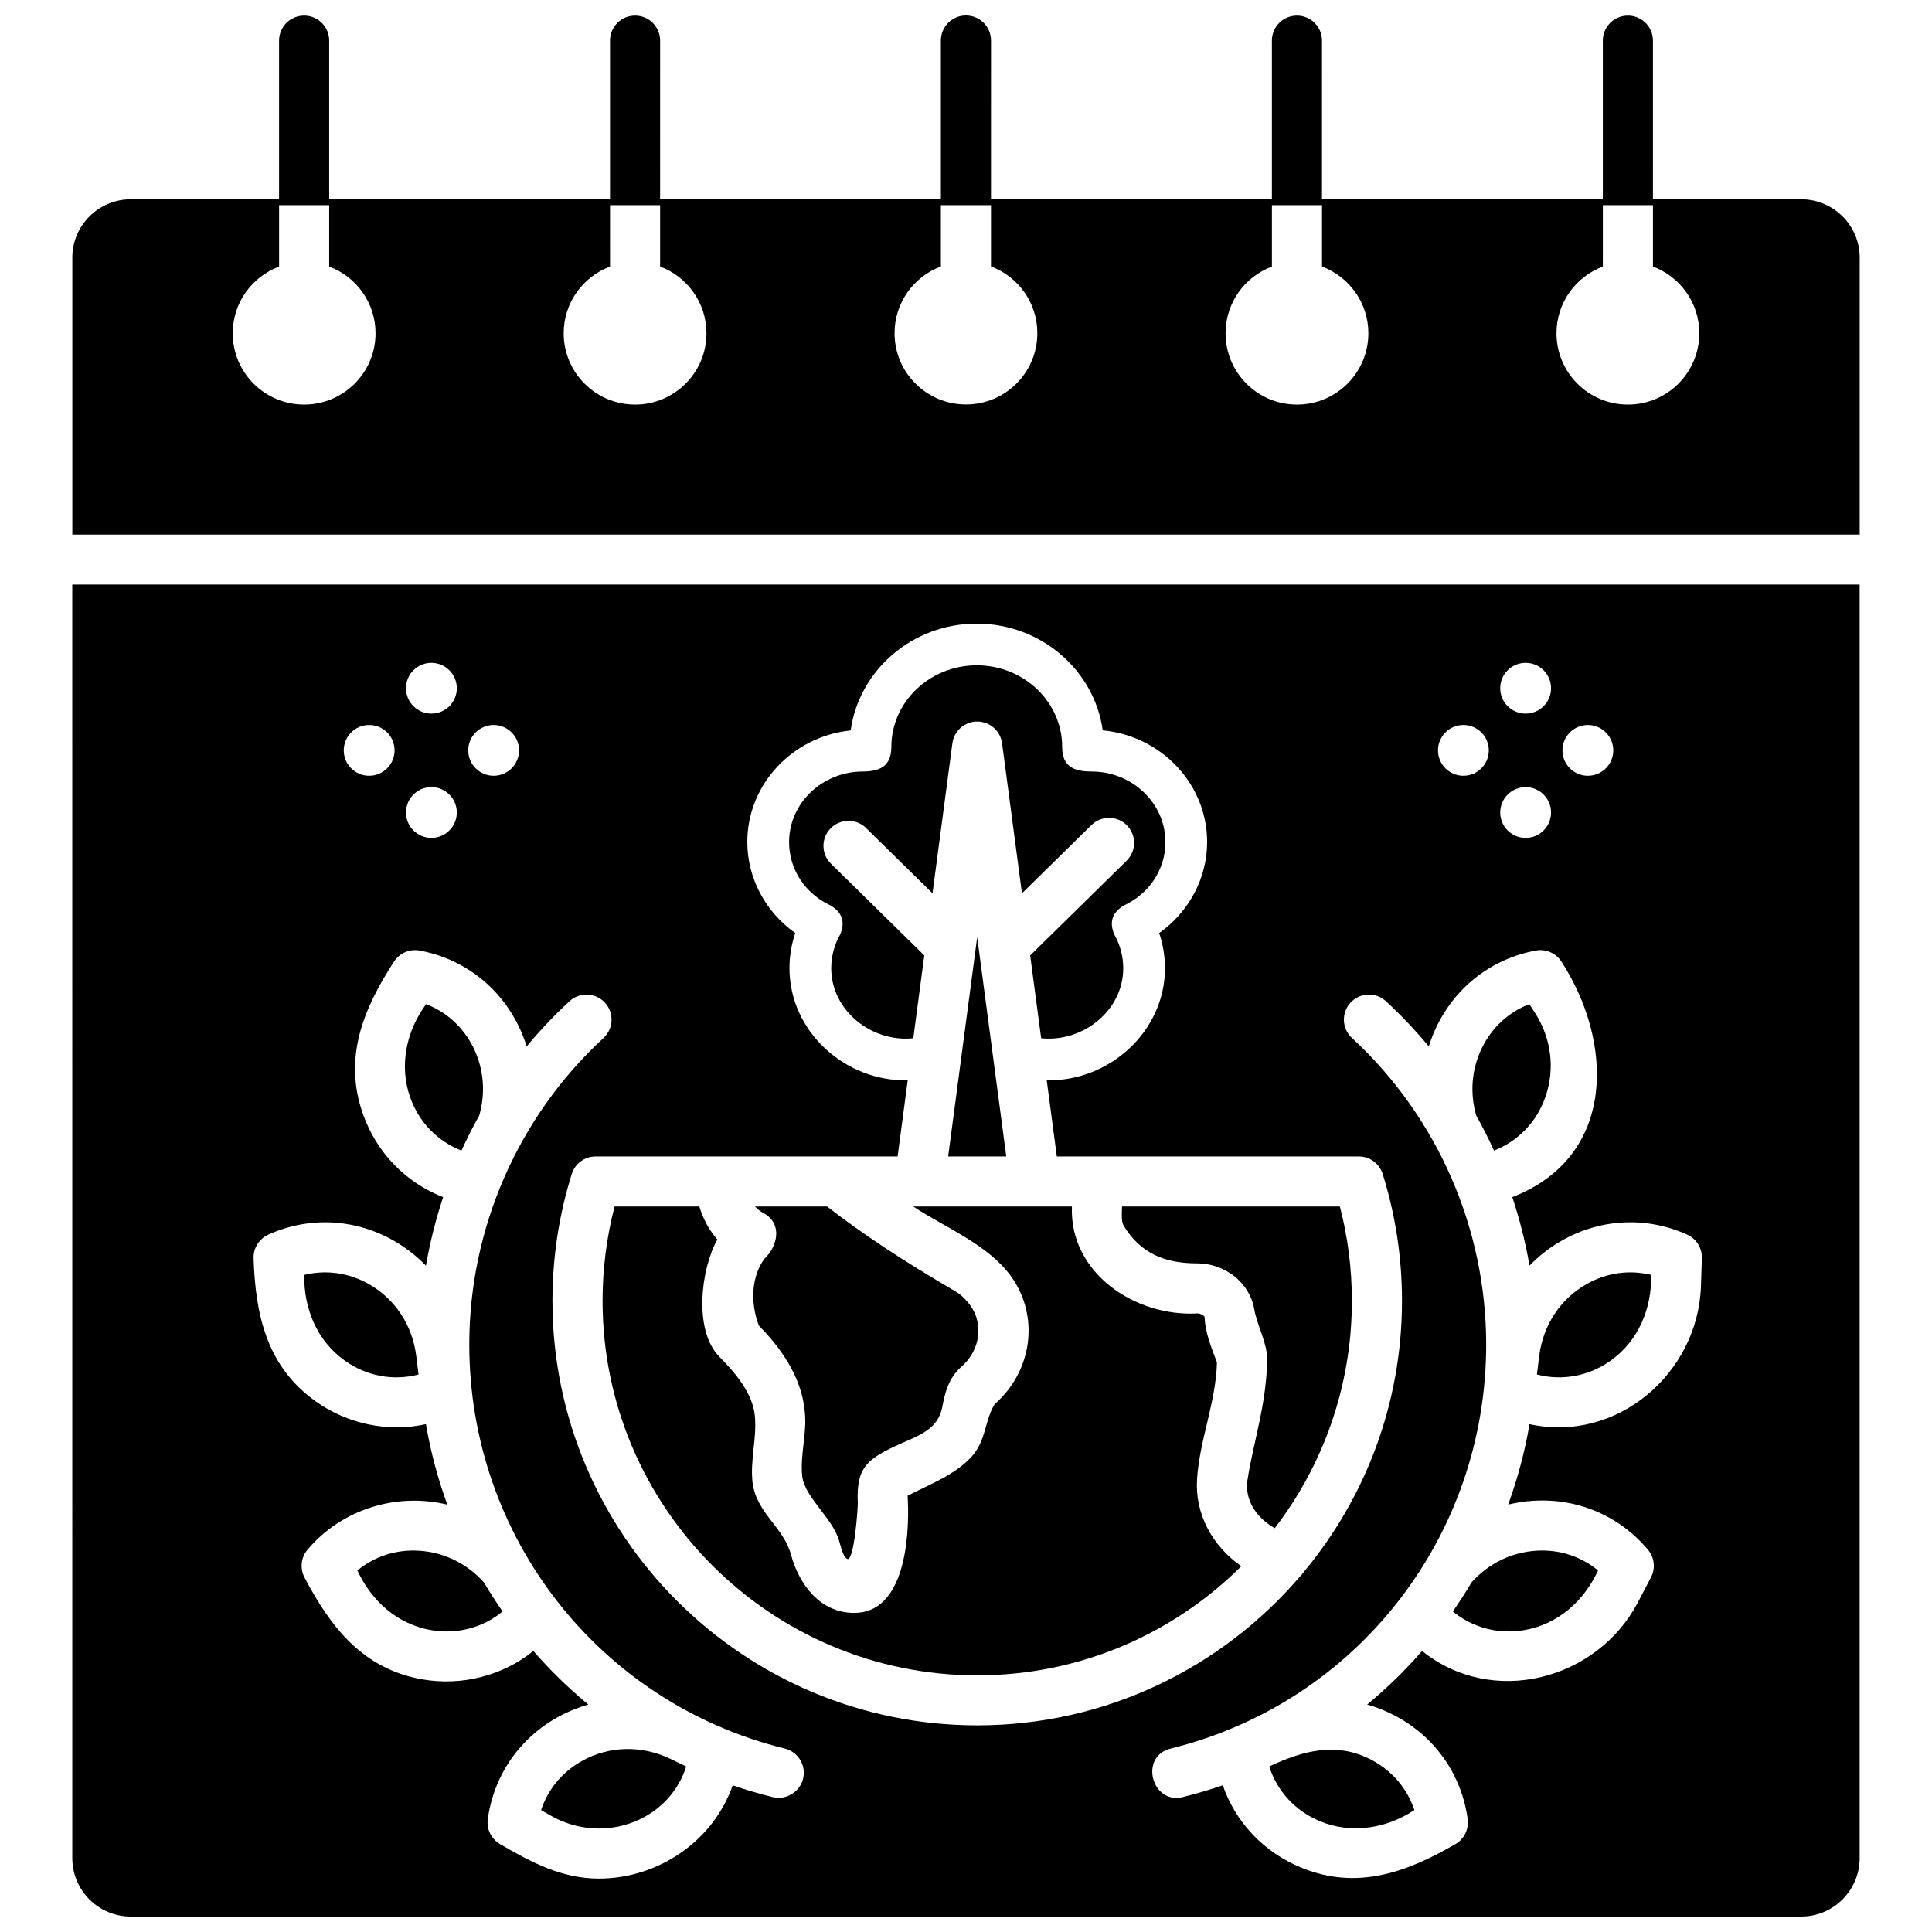
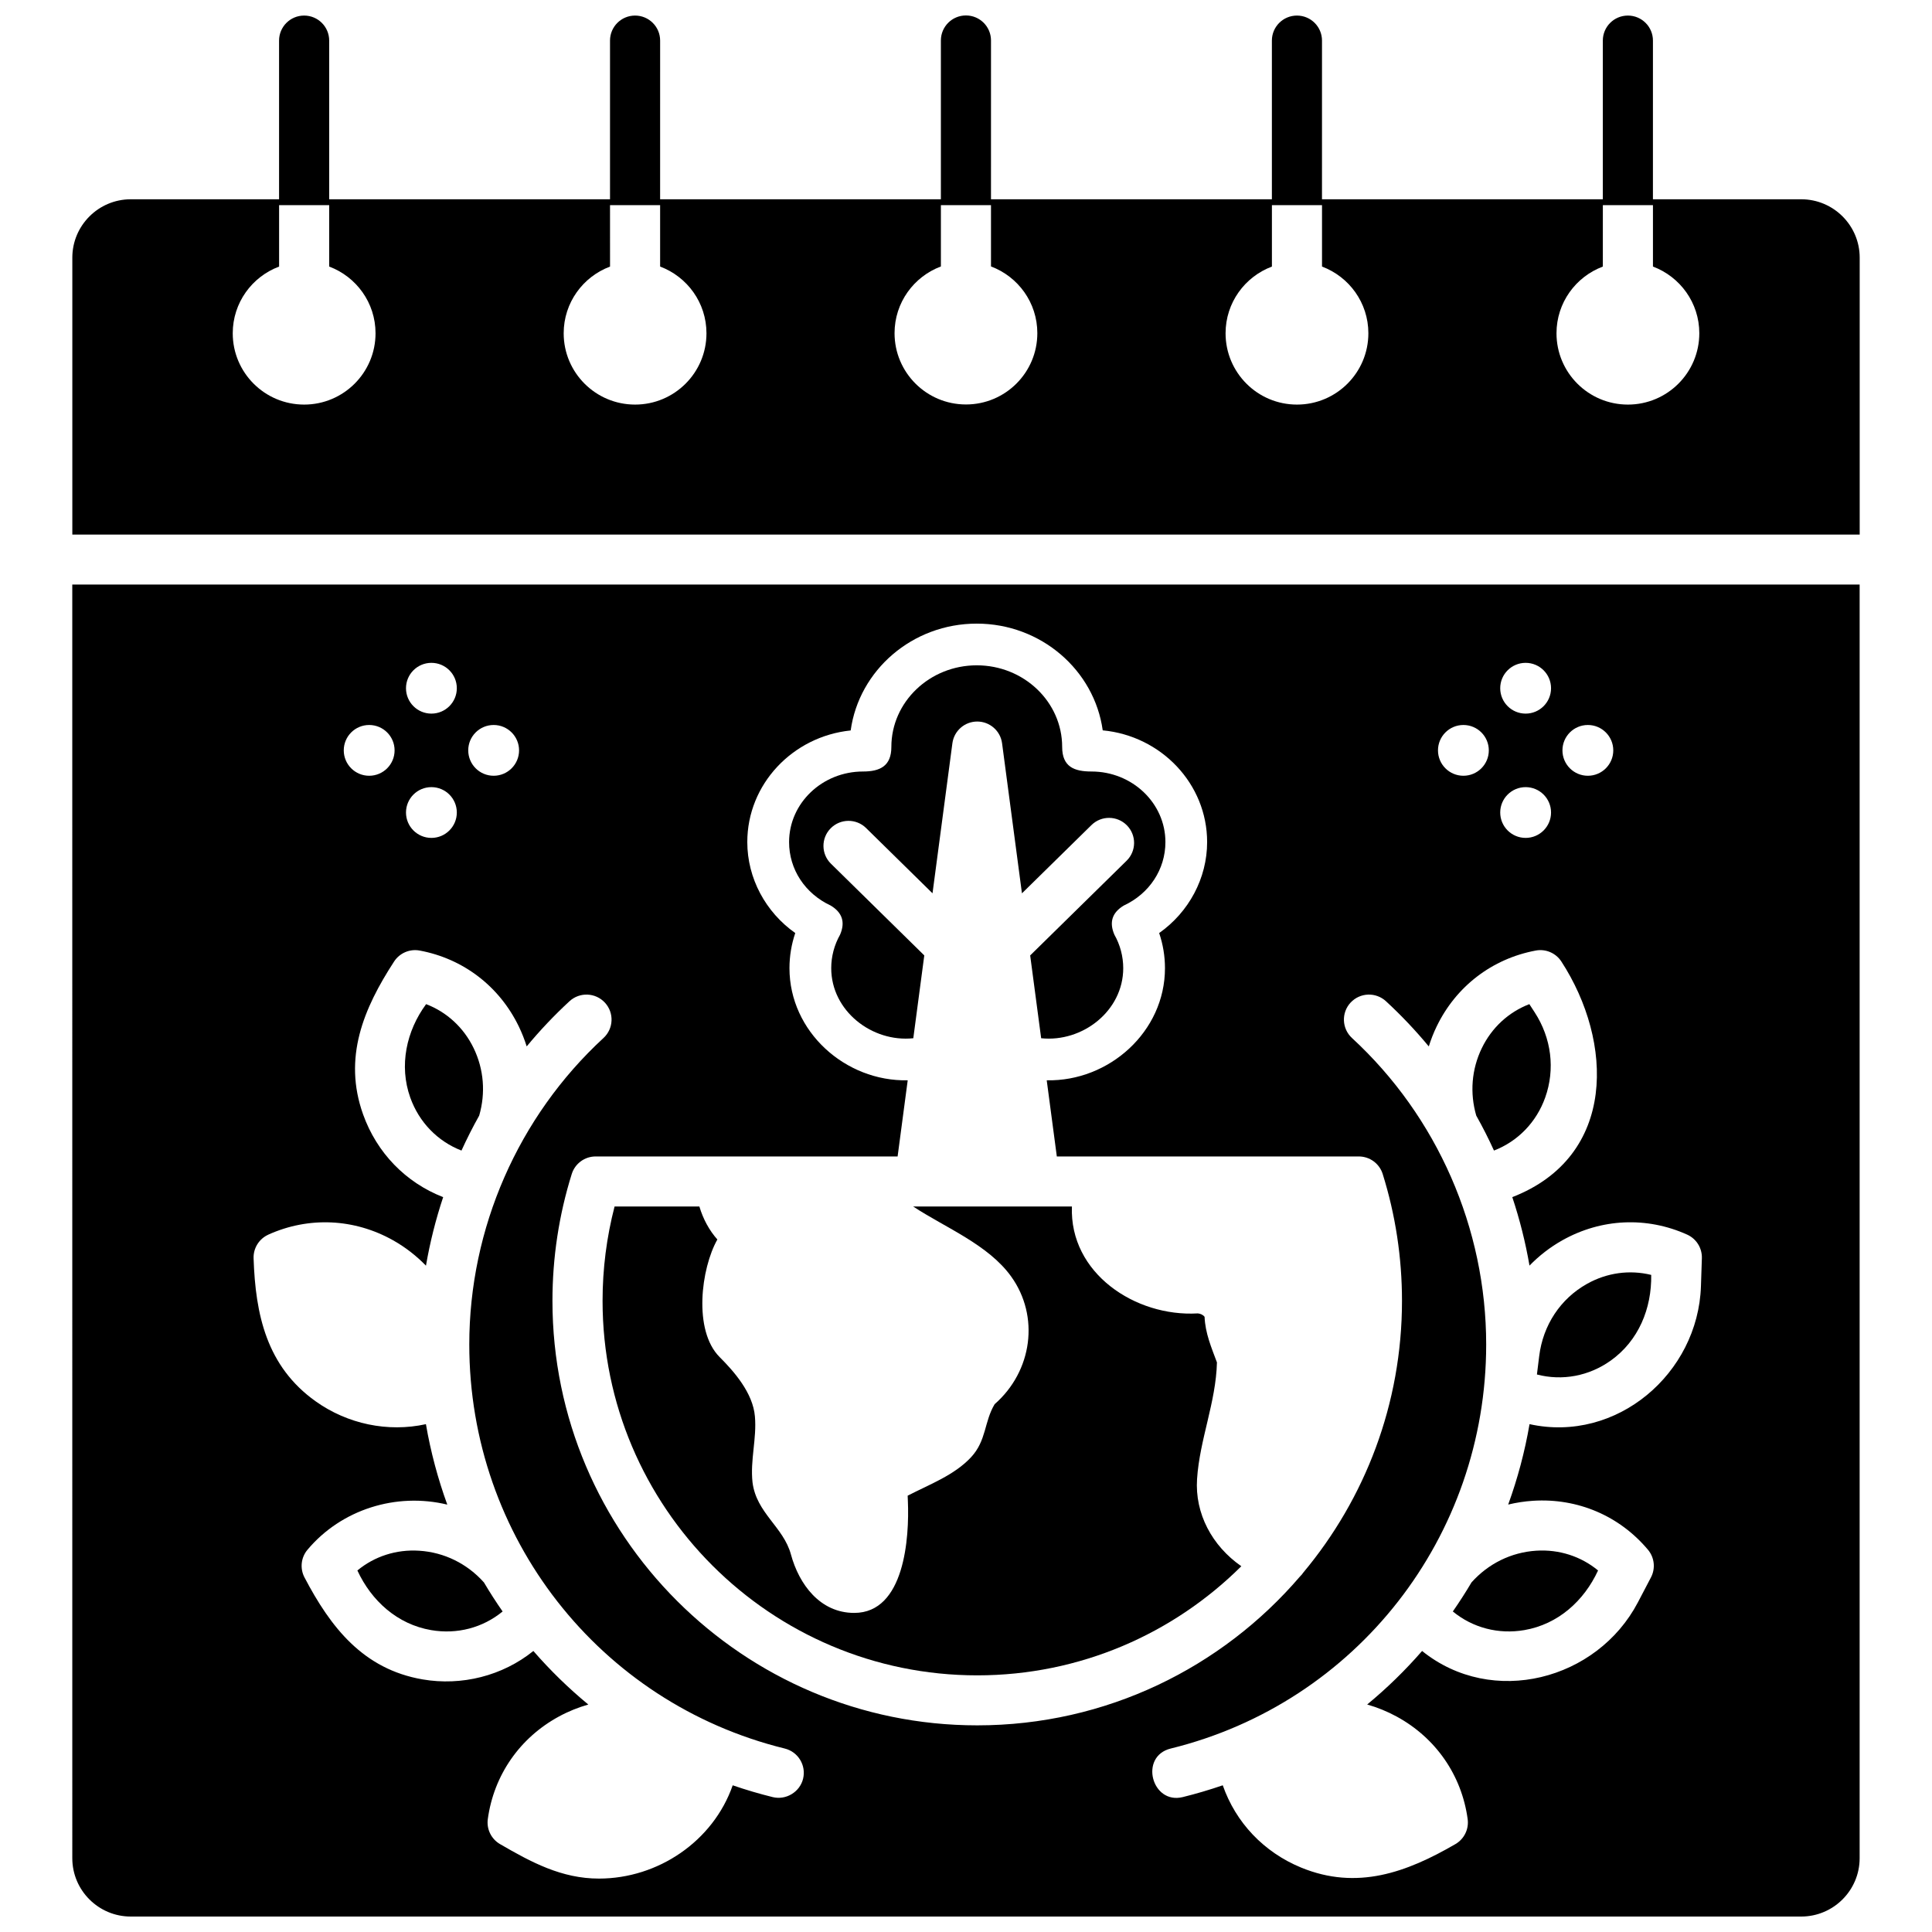
<svg xmlns="http://www.w3.org/2000/svg" width="800px" height="800px" version="1.1" viewBox="144 144 512 512">
  <defs>
    <clipPath id="b">
      <path d="m163 148.09h474v137.91h-474z" />
    </clipPath>
    <clipPath id="a">
      <path d="m163 298h474v353.9h-474z" />
    </clipPath>
  </defs>
  <g clip-path="url(#b)">
    <path d="m621.34 196.81h-39.297l0.004-42.055c0-3.66-2.973-6.629-6.641-6.629-3.668 0-6.641 2.969-6.641 6.629v42.055h-74.426l0.004-42.055c0-3.66-2.973-6.629-6.641-6.629s-6.641 2.969-6.641 6.629v42.055h-74.441l0.004-42.086c0-3.66-2.973-6.629-6.641-6.629s-6.641 2.969-6.641 6.629v42.086h-74.406l0.004-42.055c0-3.66-2.973-6.629-6.641-6.629s-6.641 2.969-6.641 6.629v42.055h-74.422v-42.055c0-3.66-2.973-6.629-6.641-6.629s-6.641 2.969-6.641 6.629v42.055h-39.293c-8.547 0-15.496 6.938-15.496 15.469v73.383h473.67v-73.383c0-8.531-6.949-15.469-15.496-15.469zm-396.74 54.41c-10.449 0-18.922-8.461-18.922-18.898 0-8.102 5.113-14.988 12.285-17.676v-16.281h13.277v16.277c7.172 2.688 12.281 9.578 12.281 17.676 0 10.441-8.473 18.902-18.922 18.902zm87.703 0c-10.449 0-18.922-8.461-18.922-18.898 0-8.102 5.113-14.988 12.285-17.676l-0.004-16.281h13.277v16.277c7.172 2.688 12.281 9.578 12.281 17.676 0.004 10.441-8.469 18.902-18.918 18.902zm87.684-0.031c-10.449 0-18.922-8.461-18.922-18.898 0-8.102 5.113-14.988 12.281-17.676v-16.25h13.277v16.246c7.172 2.688 12.281 9.578 12.281 17.676 0.004 10.441-8.465 18.902-18.918 18.902zm87.723 0.031c-10.449 0-18.922-8.461-18.922-18.898 0-8.102 5.113-14.988 12.281-17.676v-16.281h13.277v16.277c7.172 2.688 12.285 9.578 12.285 17.676 0 10.441-8.473 18.902-18.922 18.902zm87.699 0c-10.449 0-18.922-8.461-18.922-18.898 0-8.102 5.113-14.988 12.281-17.676l0.004-16.281h13.277v16.277c7.172 2.688 12.285 9.578 12.285 17.676-0.004 10.441-8.473 18.902-18.926 18.902z" />
  </g>
-   <path d="m461.23 478.8c7.484 0 14 5.227 15.156 12.156 0.691 4.102 3.402 8.91 3.402 13 0 7.754-1.582 14.91-3.113 21.828-0.855 3.863-1.664 7.519-2.211 11.262-0.258 5.391 3.098 9.516 7.356 11.934 12.816-16.719 20.441-37.605 20.441-60.242 0-8.484-1.066-16.875-3.18-25.004h-57.734c-0.086 2.106-0.16 4.086 0.422 5.055 4.481 7.434 11.004 10.012 19.461 10.012z" />
-   <path d="m287.39 623.69 2.238 1.301c7.066 4.106 15.352 4.719 22.727 1.68 6.539-2.695 11.406-7.957 13.496-14.539-1.48-0.691-2.93-1.438-4.41-2.121-7.527-3.516-15.91-3.316-22.996 0.539-5.34 2.906-9.219 7.57-11.055 13.141z" />
-   <path d="m395.27 450.47h15.402l-7.703-58.102z" />
-   <path d="m345.08 495.25c5.082 5.231 11.336 13.02 12.199 22.914 0.621 5.762-1.309 11.406-0.672 17.113 0.711 5.652 8.141 11.055 9.809 17.188 0.742 2.738 1.16 4.004 2.019 4.617 1.875 1.344 2.945-13.461 2.887-14.797-0.426-9.555 2.469-11.684 11.531-15.789 4.988-2.164 9.762-3.906 10.848-9.562 0.613-3.203 1.457-7.594 5.098-10.758 4.906-4.262 5.934-11.203 2.391-16.148-1.184-1.652-2.574-2.973-4.023-3.82-14.09-8.238-24.68-15.238-33.98-22.48h-19.117c0.918 1.023 1.828 1.523 2.305 1.781 5.078 2.746 3.711 8.805 0.203 12.074-3.312 4.516-3.875 11.281-1.496 17.668z" />
  <path d="m270.99 439.65c1.727-5.961 1.254-12.25-1.465-17.875-2.644-5.465-7.117-9.566-12.602-11.668-5.242 7.106-7.219 16.293-4.203 24.75 2.336 6.547 7.242 11.598 13.574 14.055 1.438-3.152 3-6.242 4.695-9.262z" />
  <path d="m238.71 560.19c3.731 8.07 10.598 14.266 19.535 15.805 6.875 1.184 13.703-0.617 18.953-4.938-1.738-2.5-3.394-5.062-4.945-7.691-4.445-4.977-10.516-7.992-17.18-8.41-6.07-0.387-11.84 1.496-16.363 5.234z" />
-   <path d="m235.36 504.57c5.773 4.113 12.848 5.438 19.559 3.688l-0.598-4.844c-1.016-8.234-5.633-15.223-12.668-19.172-5.301-2.977-11.32-3.781-17.02-2.379-0.152 8.887 3.344 17.445 10.727 22.707z" />
  <path d="m364.14 383.98c3.086 1.852 3.91 4.43 2.484 7.727-1.531 2.707-2.34 5.773-2.34 8.867 0 11.336 10.816 19.719 21.75 18.57l2.91-21.949-24.738-24.305c-2.613-2.566-2.648-6.766-0.074-9.375 2.57-2.609 6.777-2.644 9.387-0.078l17.605 17.297 5.269-39.762c0.438-3.297 3.254-5.758 6.582-5.758 3.328 0 6.144 2.465 6.582 5.758l5.269 39.77 18.426-18.094c2.613-2.566 6.816-2.531 9.387 0.078s2.535 6.809-0.078 9.375l-25.555 25.098 2.91 21.945c10.945 1.145 21.75-7.238 21.75-18.57 0-3.098-0.809-6.164-2.34-8.867-1.43-3.297-0.602-5.875 2.484-7.727 6.805-3.16 11.035-9.609 11.035-16.824 0-10.312-8.789-18.699-19.594-18.699-4.562 0-7.769-1.234-7.769-6.516 0-11.926-10.152-21.625-22.633-21.625-12.48 0-22.633 9.703-22.633 21.625 0 5.07-3.008 6.516-7.504 6.516-10.805 0-19.598 8.387-19.598 18.699-0.008 7.215 4.219 13.66 11.023 16.824z" />
  <g clip-path="url(#a)">
    <path d="m163.16 636.44c0 8.527 6.949 15.465 15.492 15.465h442.68c8.543 0 15.492-6.938 15.492-15.469v-337.52h-473.67zm401.64-300.31c3.719 0 6.734 3.012 6.734 6.727 0 3.715-3.016 6.727-6.734 6.727s-6.734-3.012-6.734-6.727c0-3.715 3.016-6.727 6.734-6.727zm-16.492-16.469c3.719 0 6.734 3.012 6.734 6.727 0 3.715-3.016 6.727-6.734 6.727s-6.734-3.012-6.734-6.727c0-3.715 3.016-6.727 6.734-6.727zm0 32.938c3.719 0 6.734 3.012 6.734 6.727 0 3.715-3.016 6.727-6.734 6.727s-6.734-3.012-6.734-6.727c0-3.719 3.016-6.727 6.734-6.727zm-16.492-16.469c3.719 0 6.734 3.012 6.734 6.727 0 3.715-3.016 6.727-6.734 6.727s-6.734-3.012-6.734-6.727c0-3.715 3.016-6.727 6.734-6.727zm-29.906 73.582c2.488-2.691 6.684-2.859 9.383-0.375 4.066 3.75 7.856 7.758 11.352 11.98 0.562-1.801 1.25-3.578 2.09-5.309 5.137-10.625 14.711-17.949 26.258-20.102 2.637-0.496 5.324 0.656 6.785 2.906 13.777 21.184 14.805 51.641-13.004 62.441 1.969 5.91 3.496 11.977 4.559 18.148 2.535-2.606 5.449-4.883 8.723-6.719 10.301-5.781 22.348-6.324 33.055-1.496 2.449 1.105 3.992 3.578 3.902 6.262l-0.246 7.438c-0.762 23.078-22.312 41.609-45.426 36.531-1.254 7.328-3.168 14.449-5.656 21.309 2.148-0.52 4.359-0.859 6.617-1.004 11.793-0.742 22.883 3.988 30.426 12.98 1.727 2.059 2.039 4.953 0.793 7.328l-3.453 6.594c-10.812 20.641-38.594 27.91-57.199 12.902-4.441 5.113-9.309 9.859-14.555 14.188 2.68 0.762 5.297 1.824 7.812 3.191 10.375 5.644 17.234 15.551 18.82 27.176 0.363 2.66-0.918 5.277-3.242 6.625-12.926 7.508-26.09 12.32-40.91 6.215-9.879-4.07-17.312-11.93-20.75-21.797-3.465 1.188-7 2.238-10.613 3.129-8.23 2.019-11.59-10.805-3.176-12.871 49.223-12.105 83.598-56.141 83.598-107.08 0-30.781-12.965-60.387-35.566-81.219-2.695-2.492-2.859-6.684-0.375-9.375zm-132.47-72.137c2.207-15.961 16.344-28.309 33.398-28.309 17.047 0 31.176 12.336 33.395 28.285 15.508 1.465 27.668 14.184 27.668 29.605 0 9.59-4.856 18.578-12.711 24.113 1.016 2.992 1.539 6.137 1.539 9.305 0 16.824-14.805 30.055-31.336 29.719l2.676 20.18h80.023c2.906 0 5.473 1.887 6.336 4.652 3.394 10.848 5.113 22.156 5.113 33.609 0 27.359-9.824 52.461-26.129 71.984-0.273 0.406-0.586 0.773-0.934 1.105-20.664 24.109-51.324 39.414-85.504 39.414-62.07 0-112.57-50.469-112.57-112.5 0-11.461 1.719-22.77 5.113-33.613 0.867-2.769 3.434-4.652 6.336-4.652h80.023l2.676-20.18c-16.543 0.355-31.336-12.902-31.336-29.719 0-3.168 0.523-6.316 1.535-9.305-7.859-5.535-12.711-14.523-12.711-24.113 0-15.332 12.02-27.996 27.398-29.578zm-94.617-1.445c3.719 0 6.734 3.012 6.734 6.727 0 3.715-3.016 6.727-6.734 6.727s-6.734-3.012-6.734-6.727c-0.004-3.715 3.012-6.727 6.734-6.727zm-16.496-16.469c3.719 0 6.734 3.012 6.734 6.727 0 3.715-3.016 6.727-6.734 6.727s-6.734-3.012-6.734-6.727c0-3.715 3.016-6.727 6.734-6.727zm0 32.938c3.719 0 6.734 3.012 6.734 6.727 0 3.715-3.016 6.727-6.734 6.727s-6.734-3.012-6.734-6.727c0-3.719 3.016-6.727 6.734-6.727zm-16.492-16.469c3.719 0 6.734 3.012 6.734 6.727 0 3.715-3.016 6.727-6.734 6.727s-6.734-3.012-6.734-6.727c0-3.715 3.016-6.727 6.734-6.727zm-26.73 135.06c10.711-4.832 22.758-4.285 33.055 1.496 3.277 1.84 6.184 4.121 8.723 6.731 1.062-6.176 2.59-12.246 4.559-18.164-9.918-3.852-17.59-11.746-21.227-21.949-5.348-14.996 0.113-28.023 8.223-40.492 1.465-2.25 4.141-3.398 6.785-2.906 11.551 2.152 21.121 9.48 26.258 20.102 0.836 1.73 1.535 3.504 2.098 5.301 3.492-4.219 7.277-8.223 11.344-11.973 2.695-2.484 6.894-2.316 9.383 0.375 2.488 2.691 2.32 6.883-0.375 9.367-22.602 20.832-35.566 50.438-35.566 81.219 0 50.941 34.375 94.973 83.598 107.08 3.559 0.875 5.734 4.469 4.859 8.023-0.867 3.519-4.539 5.711-8.035 4.852-3.613-0.887-7.148-1.938-10.613-3.129-5.172 14.832-19.801 24.719-35.445 24.719-9.914 0-17.945-4.336-26.215-9.137-2.324-1.352-3.606-3.965-3.242-6.625 1.586-11.625 8.445-21.527 18.82-27.176 2.516-1.371 5.137-2.422 7.816-3.188-5.25-4.332-10.117-9.078-14.562-14.191-8.184 6.602-19.02 9.312-29.355 7.531-15.75-2.711-24.367-13.797-31.301-27.027-1.246-2.379-0.934-5.273 0.793-7.328 8.984-10.703 23.516-15.238 37.051-11.965-2.488-6.863-4.406-13.984-5.66-21.32-10.109 2.223-20.809-0.055-29.227-6.055-13.008-9.273-15.953-22.992-16.445-37.914-0.086-2.68 1.457-5.148 3.906-6.254z" />
  </g>
  <path d="m411.99 482.32c7.527 10.508 5.633 25.02-4.398 33.801-2.801 4.66-2.141 9.621-6.234 14.039-4.449 4.805-11.133 7.262-16.82 10.211 0.012 0.426 0.035 0.906 0.055 1.34 0.426 9.793-0.852 29.723-14.211 29.727-9.098 0-14.641-7.621-16.777-15.492-1.988-7.32-9.156-10.953-10.18-19.105-0.652-5.863 1.156-11.641 0.633-17.477-0.52-6.246-5.578-11.961-9.336-15.715-7.07-7.059-4.934-23.531-0.613-31.172-2.164-2.441-3.766-5.398-4.766-8.738h-22.477c-2.109 8.129-3.18 16.52-3.18 25.004 0 54.723 44.543 99.242 99.289 99.242 27.281 0 52.023-11.055 69.988-28.918-7.762-5.391-12.344-13.977-11.73-23.125 0.68-10.441 5.012-20.336 5.269-30.887-1.48-3.977-3.106-7.766-3.277-12.086-0.23-0.363-0.969-0.855-1.844-0.902-16.496 0.957-33.992-10.637-33.312-28.328h-42.066c8.496 5.602 19.898 10.082 25.988 18.582z" />
  <path d="m570.86 504.57c7.383-5.262 10.875-13.82 10.727-22.707-5.703-1.402-11.719-0.598-17.02 2.375-7.039 3.949-11.656 10.938-12.668 19.172l-0.598 4.844c6.715 1.754 13.789 0.43 19.559-3.684z" />
  <path d="m533.96 563.36c-1.551 2.629-3.207 5.191-4.945 7.695 5.25 4.32 12.078 6.121 18.953 4.938 8.938-1.539 15.809-7.734 19.535-15.805-4.527-3.738-10.293-5.617-16.367-5.238-6.66 0.422-12.73 3.438-17.176 8.41z" />
  <path d="m539.92 448.91c6.332-2.453 11.238-7.504 13.574-14.051 2.676-7.504 1.66-15.738-2.793-22.582l-1.41-2.168c-5.484 2.106-9.957 6.203-12.602 11.668-2.719 5.625-3.195 11.91-1.469 17.871 1.699 3.019 3.262 6.109 4.699 9.262z" />
-   <path d="m480.36 612.13c2.09 6.582 6.957 11.844 13.496 14.539 8.312 3.422 17.602 1.902 24.965-2.977-1.836-5.574-5.715-10.234-11.055-13.141-9.391-5.113-18.445-2.625-27.406 1.578z" />
+   <path d="m480.36 612.13z" />
</svg>